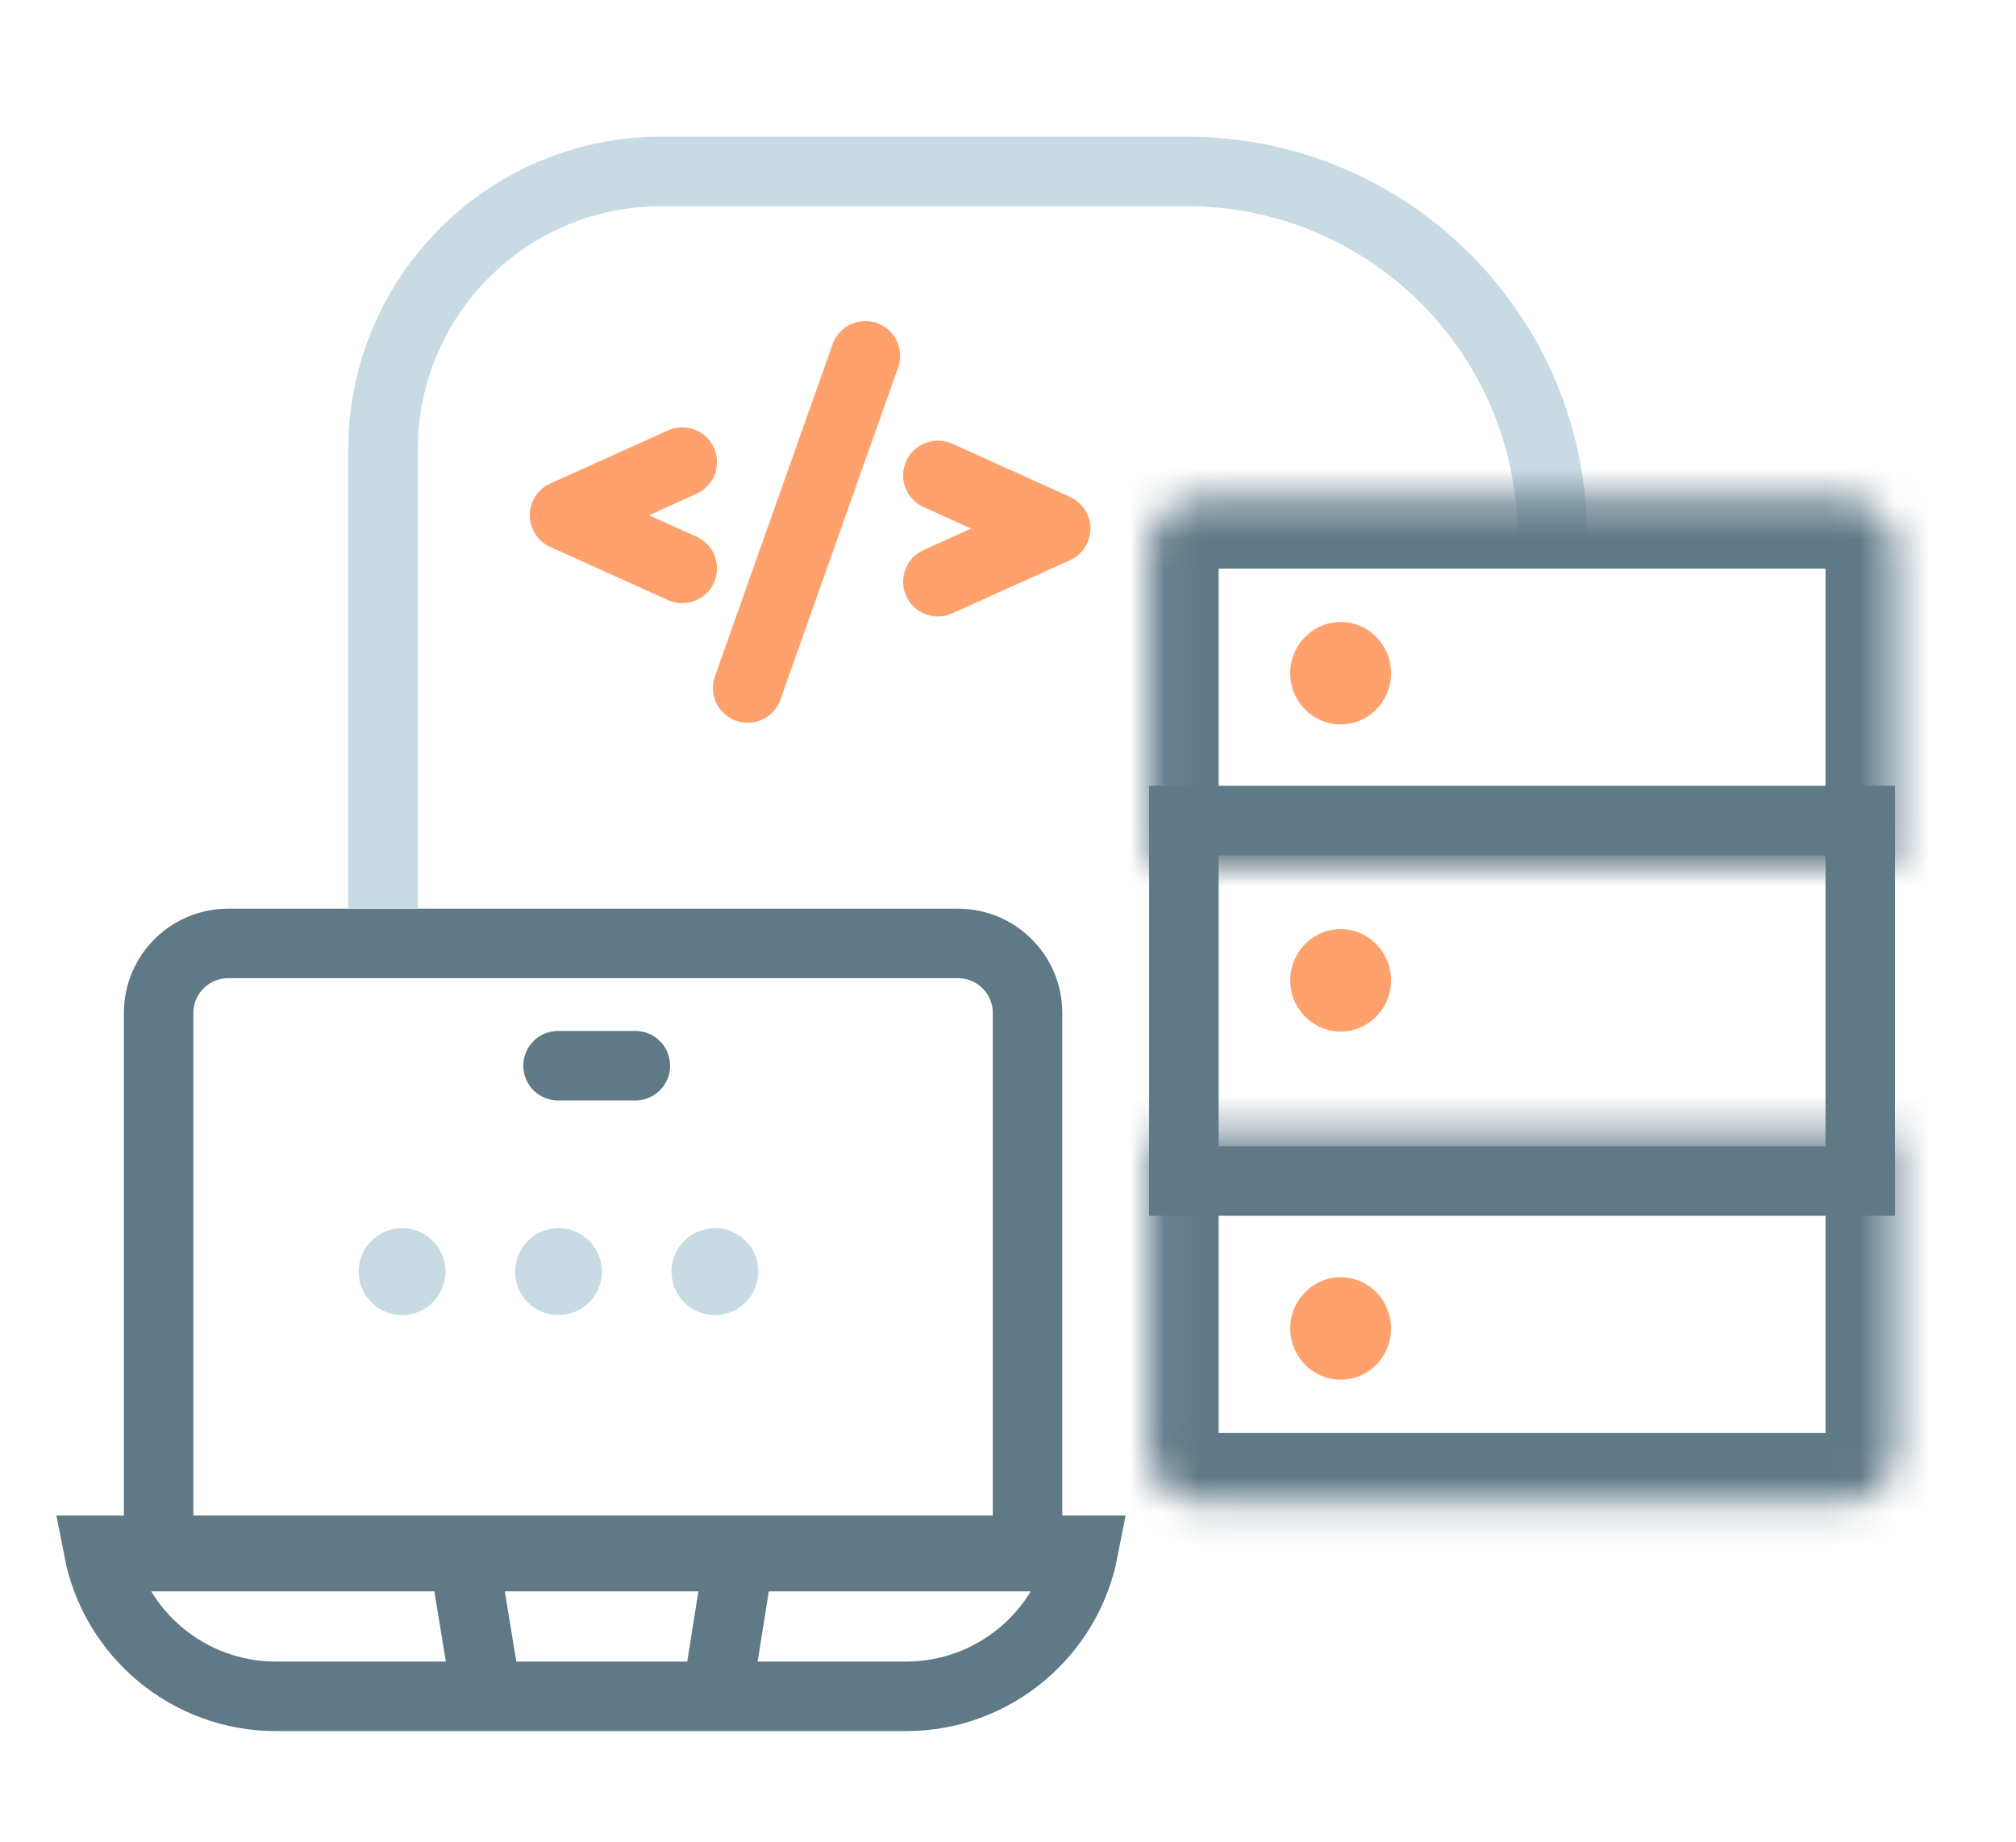
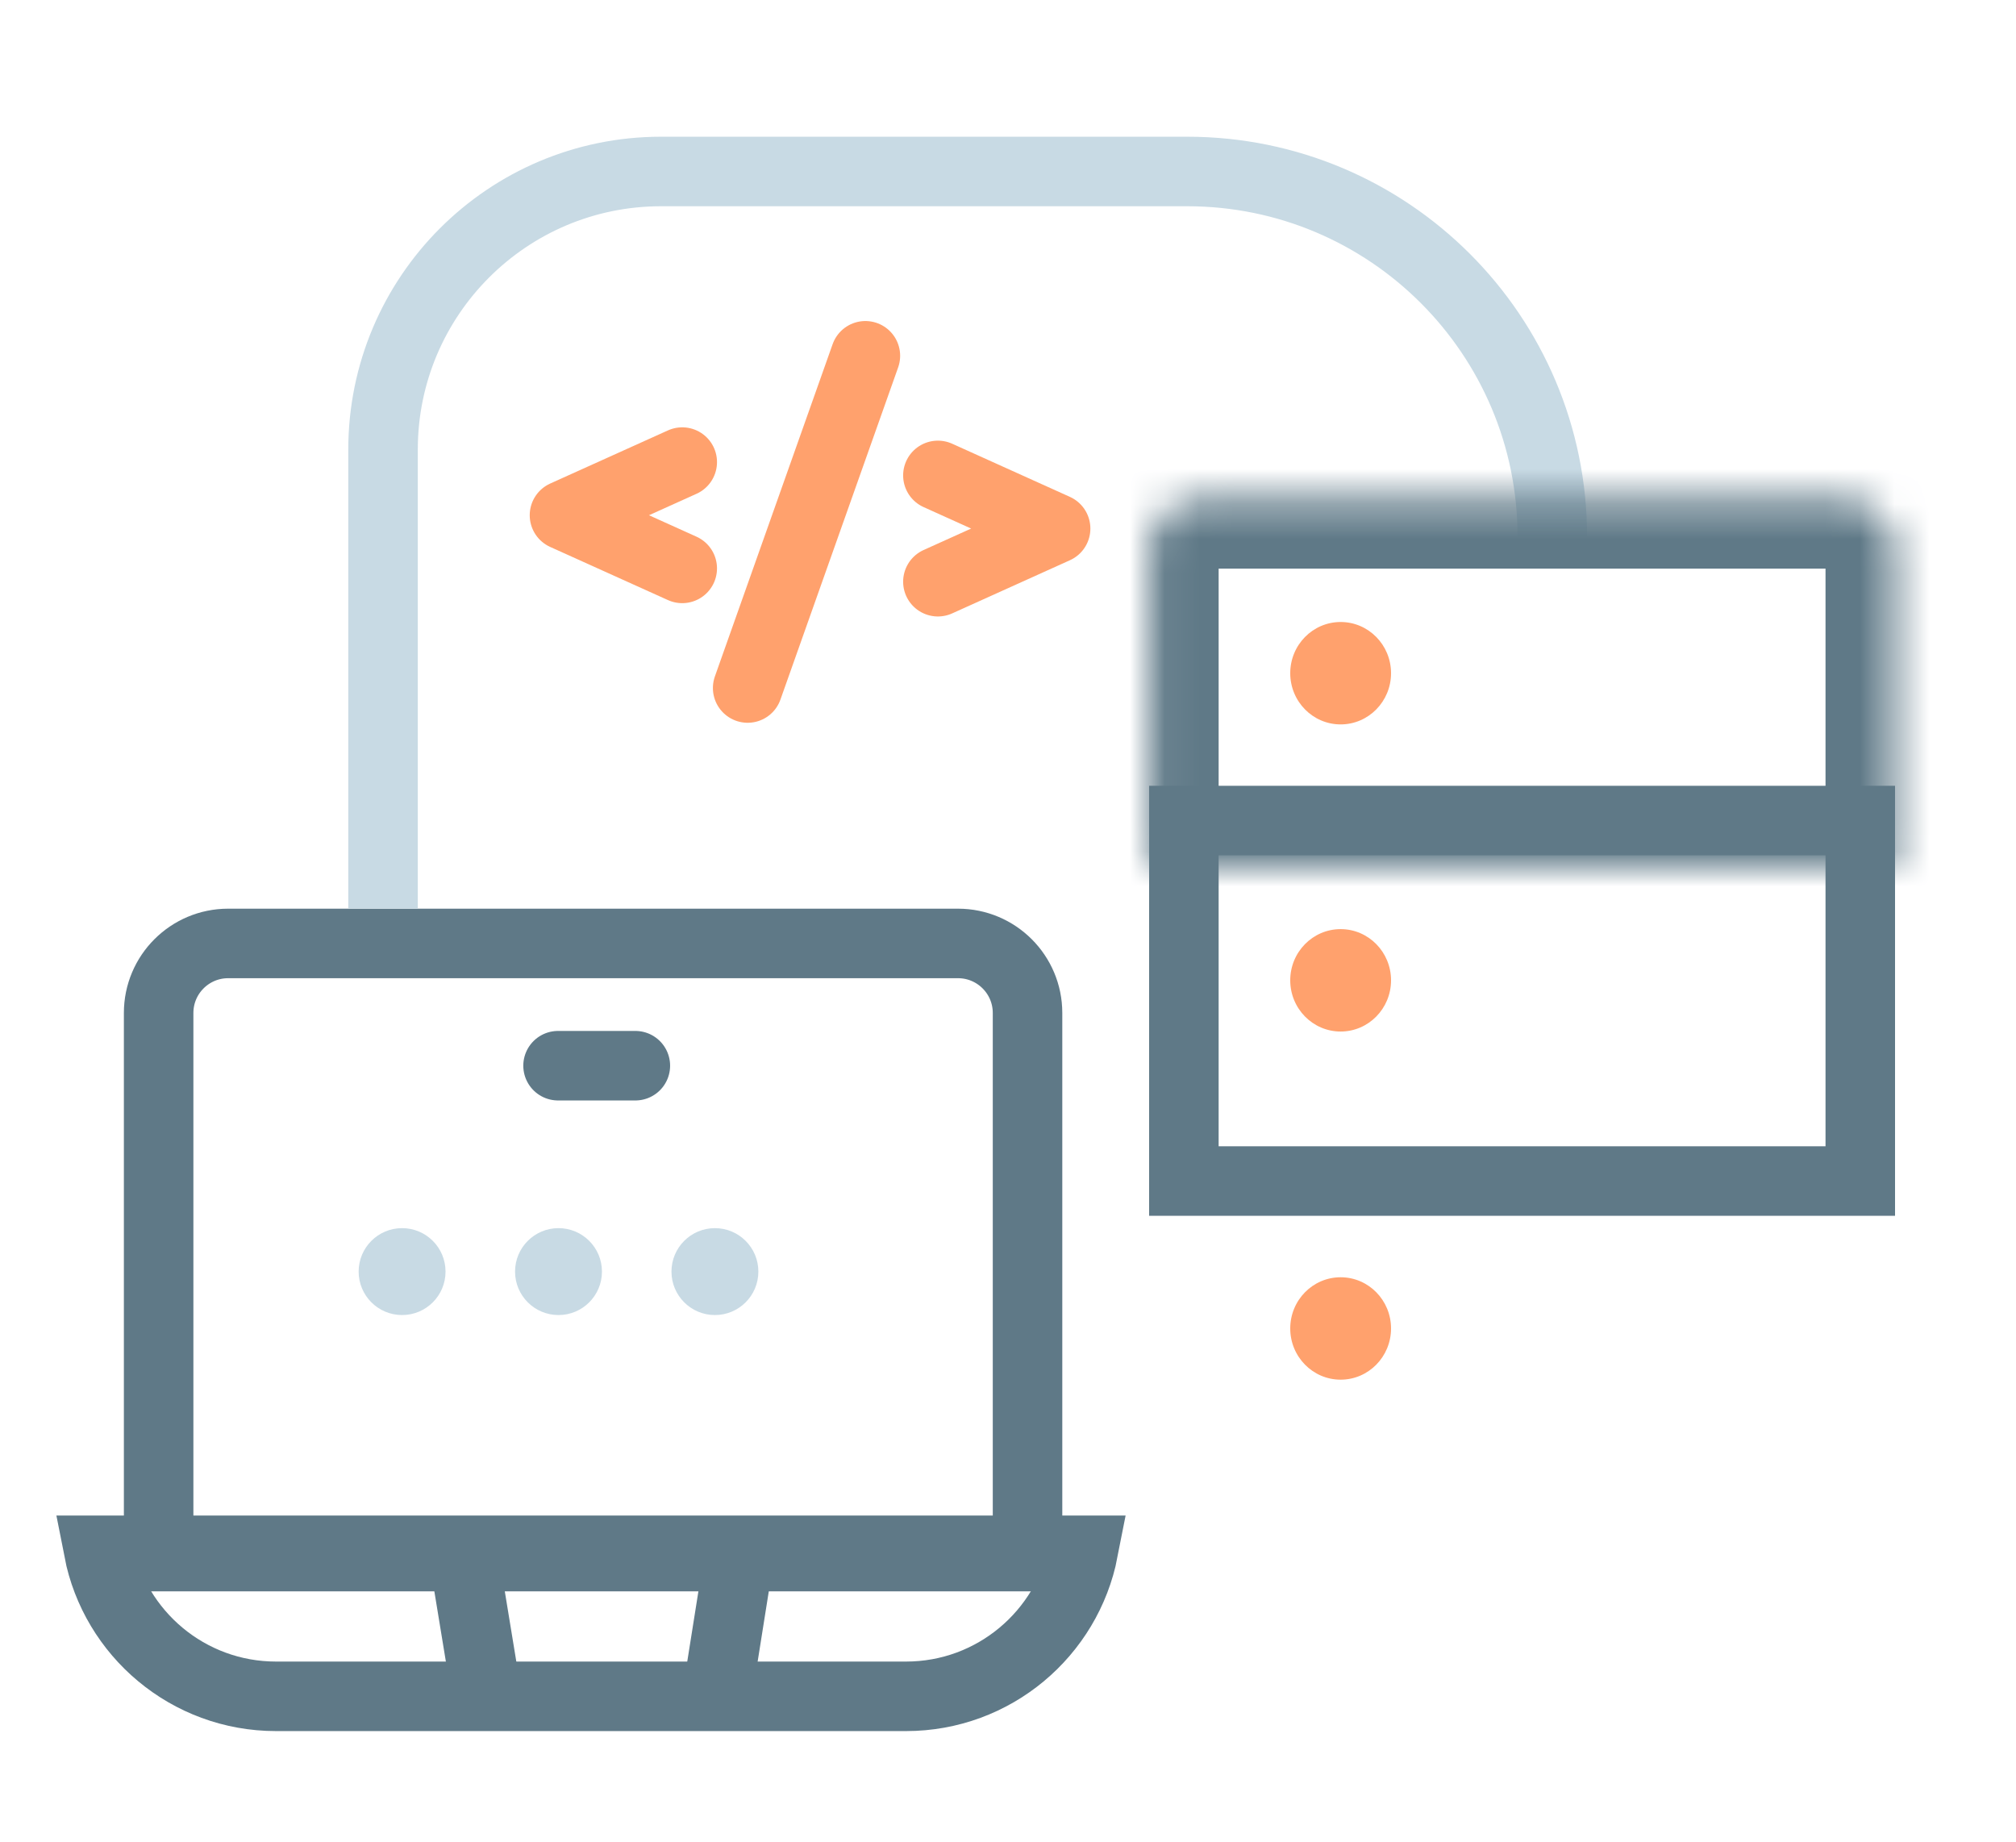
<svg xmlns="http://www.w3.org/2000/svg" width="58" height="53" viewBox="0 0 58 53" fill="none">
  <path d="M16.055 30.657H18.279" stroke="#5F7987" stroke-width="2" stroke-linecap="round" />
  <path d="M4.564 29.14C4.564 28.035 5.46 27.14 6.564 27.14H27.562C28.666 27.14 29.562 28.035 29.562 29.14V44.778H4.564V29.14Z" stroke="#5F7987" stroke-width="2" />
  <path d="M13.414 45.196L14.109 49.431" stroke="#5F7987" stroke-width="2" />
  <path d="M21.198 45.196L20.503 49.572" stroke="#5F7987" stroke-width="2" />
  <path d="M31.17 44.598C30.704 46.991 28.596 48.798 26.066 48.798H7.941C5.41 48.798 3.302 46.991 2.836 44.598H31.17Z" stroke="#5F7987" stroke-width="2" />
  <circle cx="11.568" cy="36.58" r="1.25" fill="#C8DAE4" />
  <circle cx="16.068" cy="36.58" r="1.25" fill="#C8DAE4" />
  <circle cx="20.568" cy="36.58" r="1.25" fill="#C8DAE4" />
  <path d="M19.628 13.293L16.24 14.822L19.628 16.351" stroke="#FFA16D" stroke-width="2" stroke-linecap="round" stroke-linejoin="round" />
  <path d="M26.983 13.676L30.37 15.205L26.983 16.734" stroke="#FFA16D" stroke-width="2" stroke-linecap="round" stroke-linejoin="round" />
  <path d="M24.897 10.235L21.51 19.792" stroke="#FFA16D" stroke-width="2" stroke-linecap="round" stroke-linejoin="round" />
  <path d="M11.02 26.14V12.933C11.02 8.515 14.602 4.933 19.02 4.933H34.154C39.956 4.933 44.66 9.637 44.66 15.44V15.44" stroke="#C8DAE4" stroke-width="2" />
  <ellipse cx="38.57" cy="28.201" rx="1.45" ry="1.473" fill="#FFA16D" />
  <ellipse cx="38.57" cy="19.366" rx="1.45" ry="1.473" fill="#FFA16D" />
  <ellipse cx="38.57" cy="38.216" rx="1.45" ry="1.473" fill="#FFA16D" />
  <mask id="path-16-inside-1_8777_10963" fill="white">
    <path d="M33.06 15.858C33.06 15.03 33.732 14.358 34.56 14.358H53.02C53.848 14.358 54.52 15.03 54.52 15.858V24.962H33.06V15.858Z" />
  </mask>
  <path d="M33.06 15.858C33.06 15.03 33.732 14.358 34.56 14.358H53.02C53.848 14.358 54.52 15.03 54.52 15.858V24.962H33.06V15.858Z" stroke="#5F7987" stroke-width="4" mask="url(#path-16-inside-1_8777_10963)" />
  <rect x="34.06" y="23.605" width="19.46" height="10.37" stroke="#5F7987" stroke-width="2" />
  <mask id="path-18-inside-2_8777_10963" fill="white">
-     <path d="M33.06 41.723C33.06 42.551 33.732 43.223 34.56 43.223H53.02C53.848 43.223 54.52 42.551 54.52 41.723V32.62H33.06V41.723Z" />
-   </mask>
+     </mask>
  <path d="M33.06 41.723C33.06 42.551 33.732 43.223 34.56 43.223H53.02C53.848 43.223 54.52 42.551 54.52 41.723V32.62H33.06V41.723Z" stroke="#5F7987" stroke-width="4" mask="url(#path-18-inside-2_8777_10963)" />
</svg>